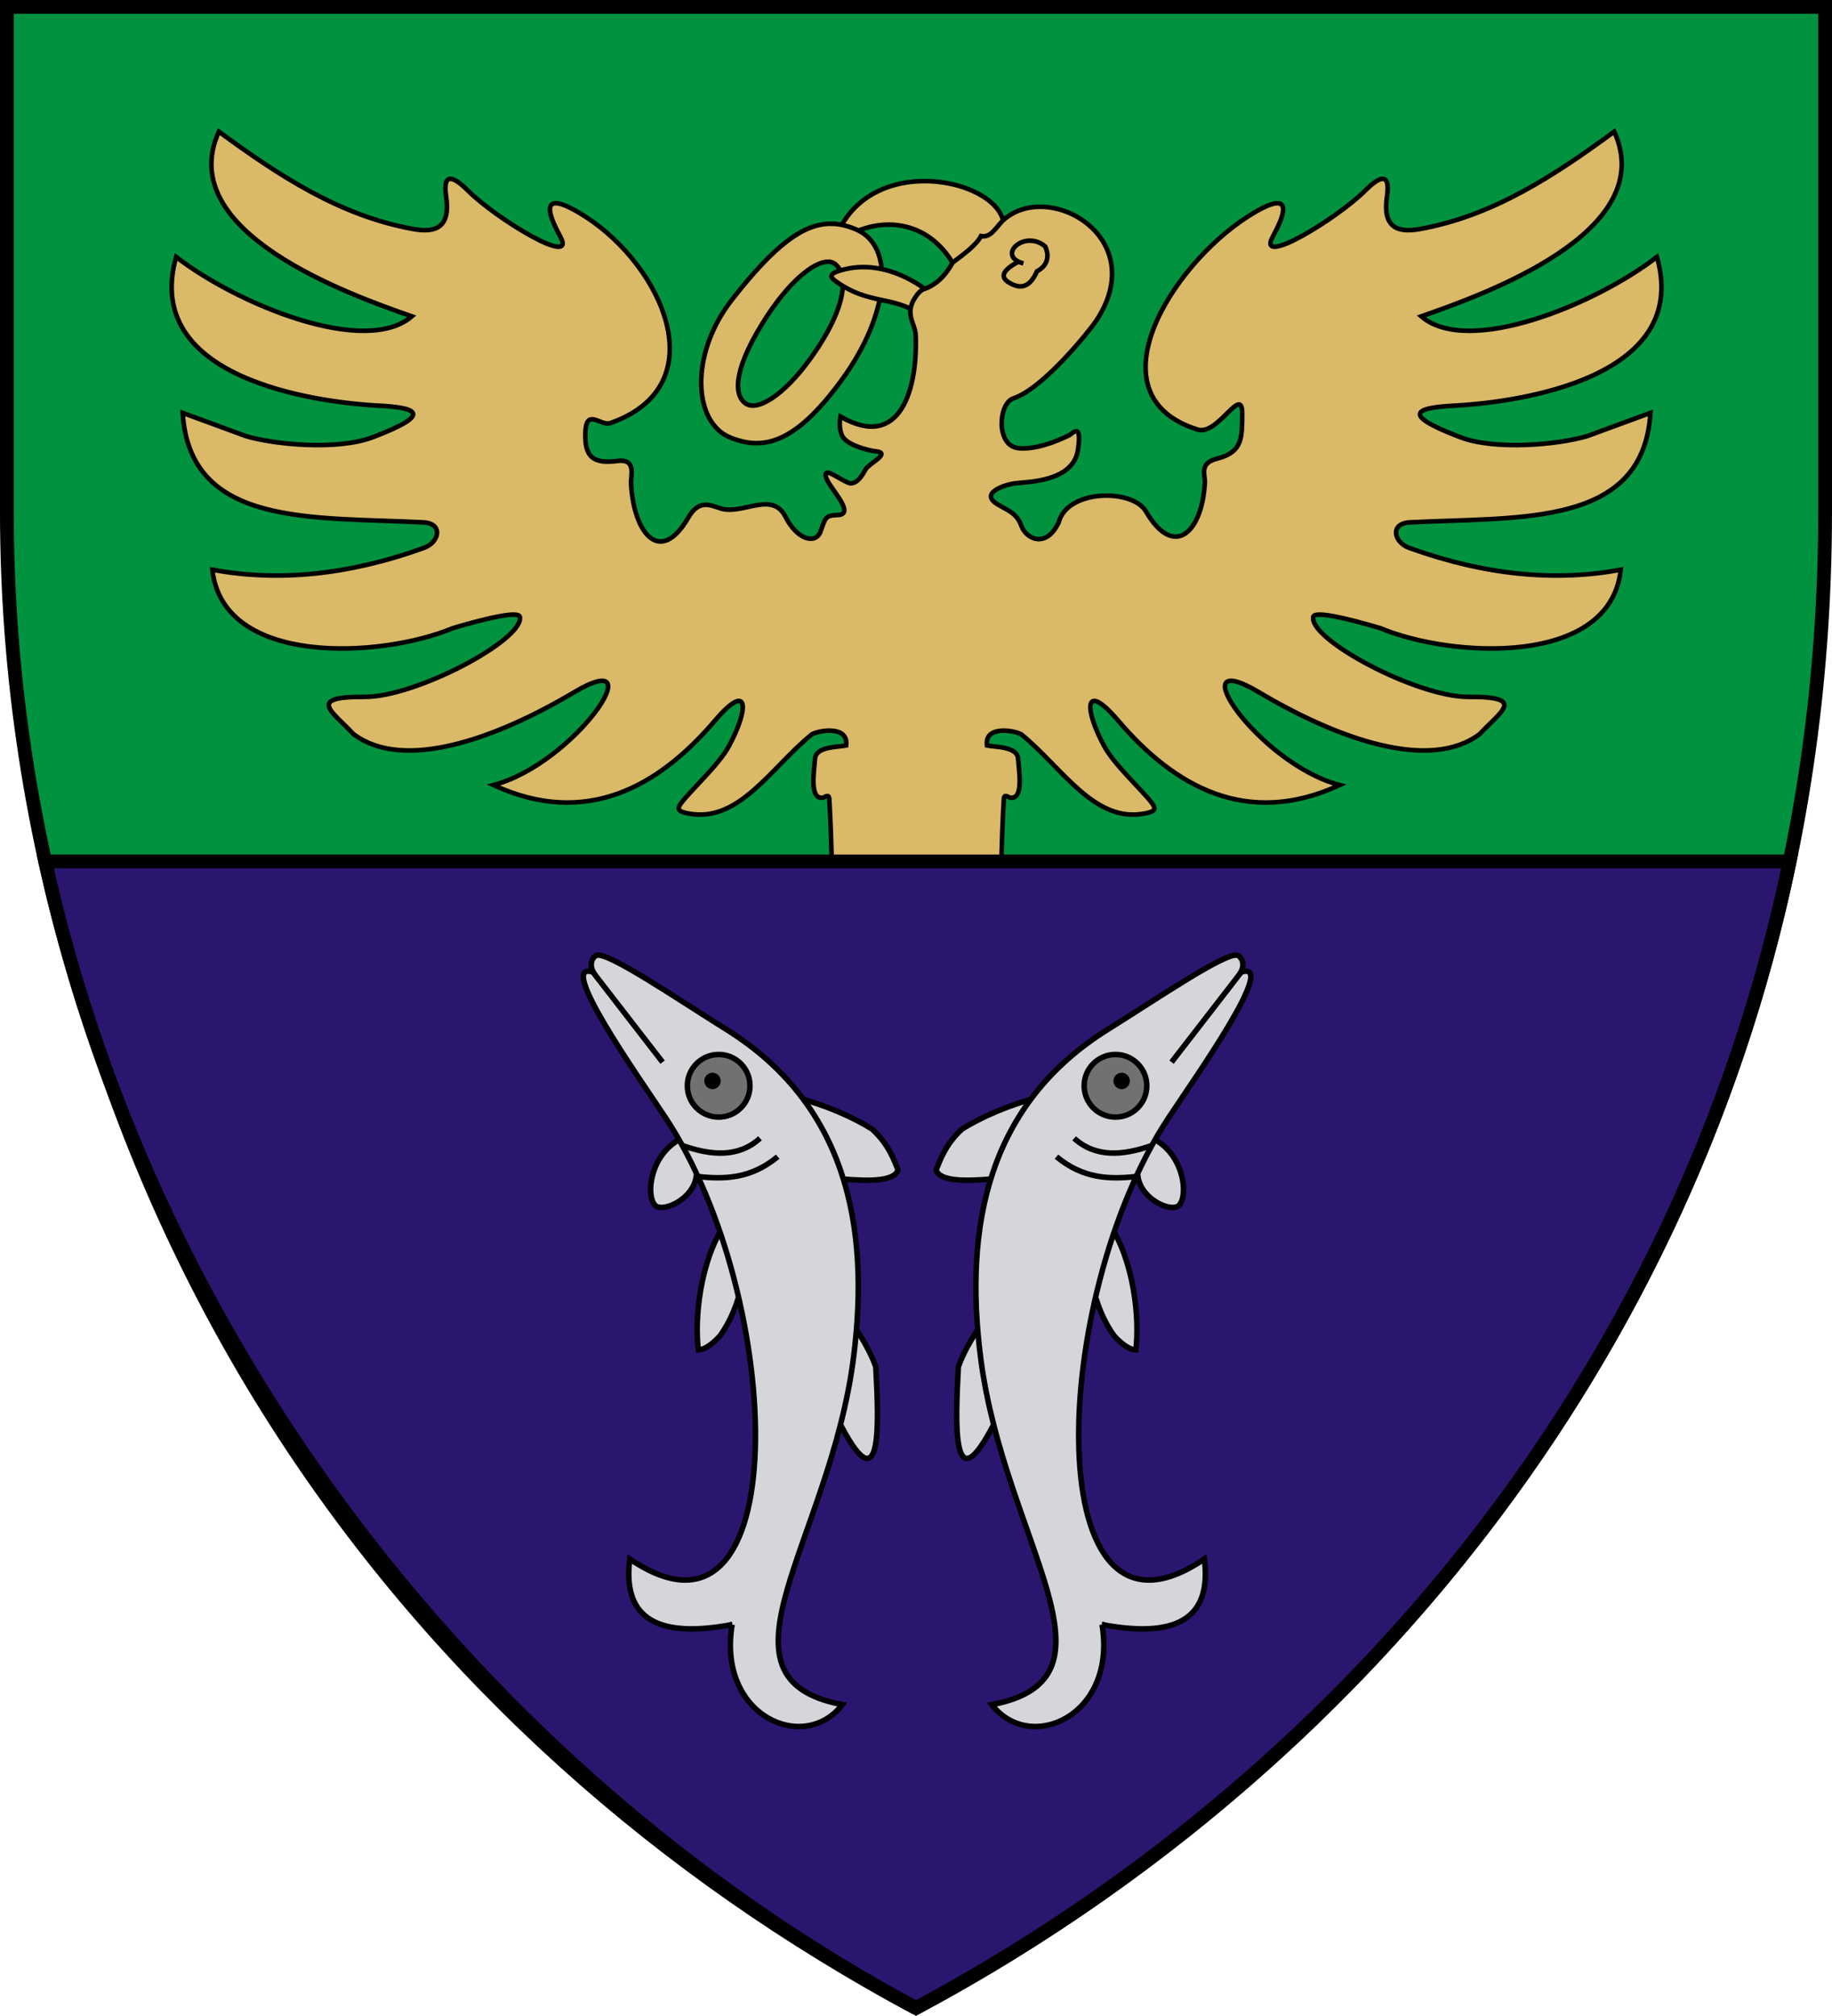
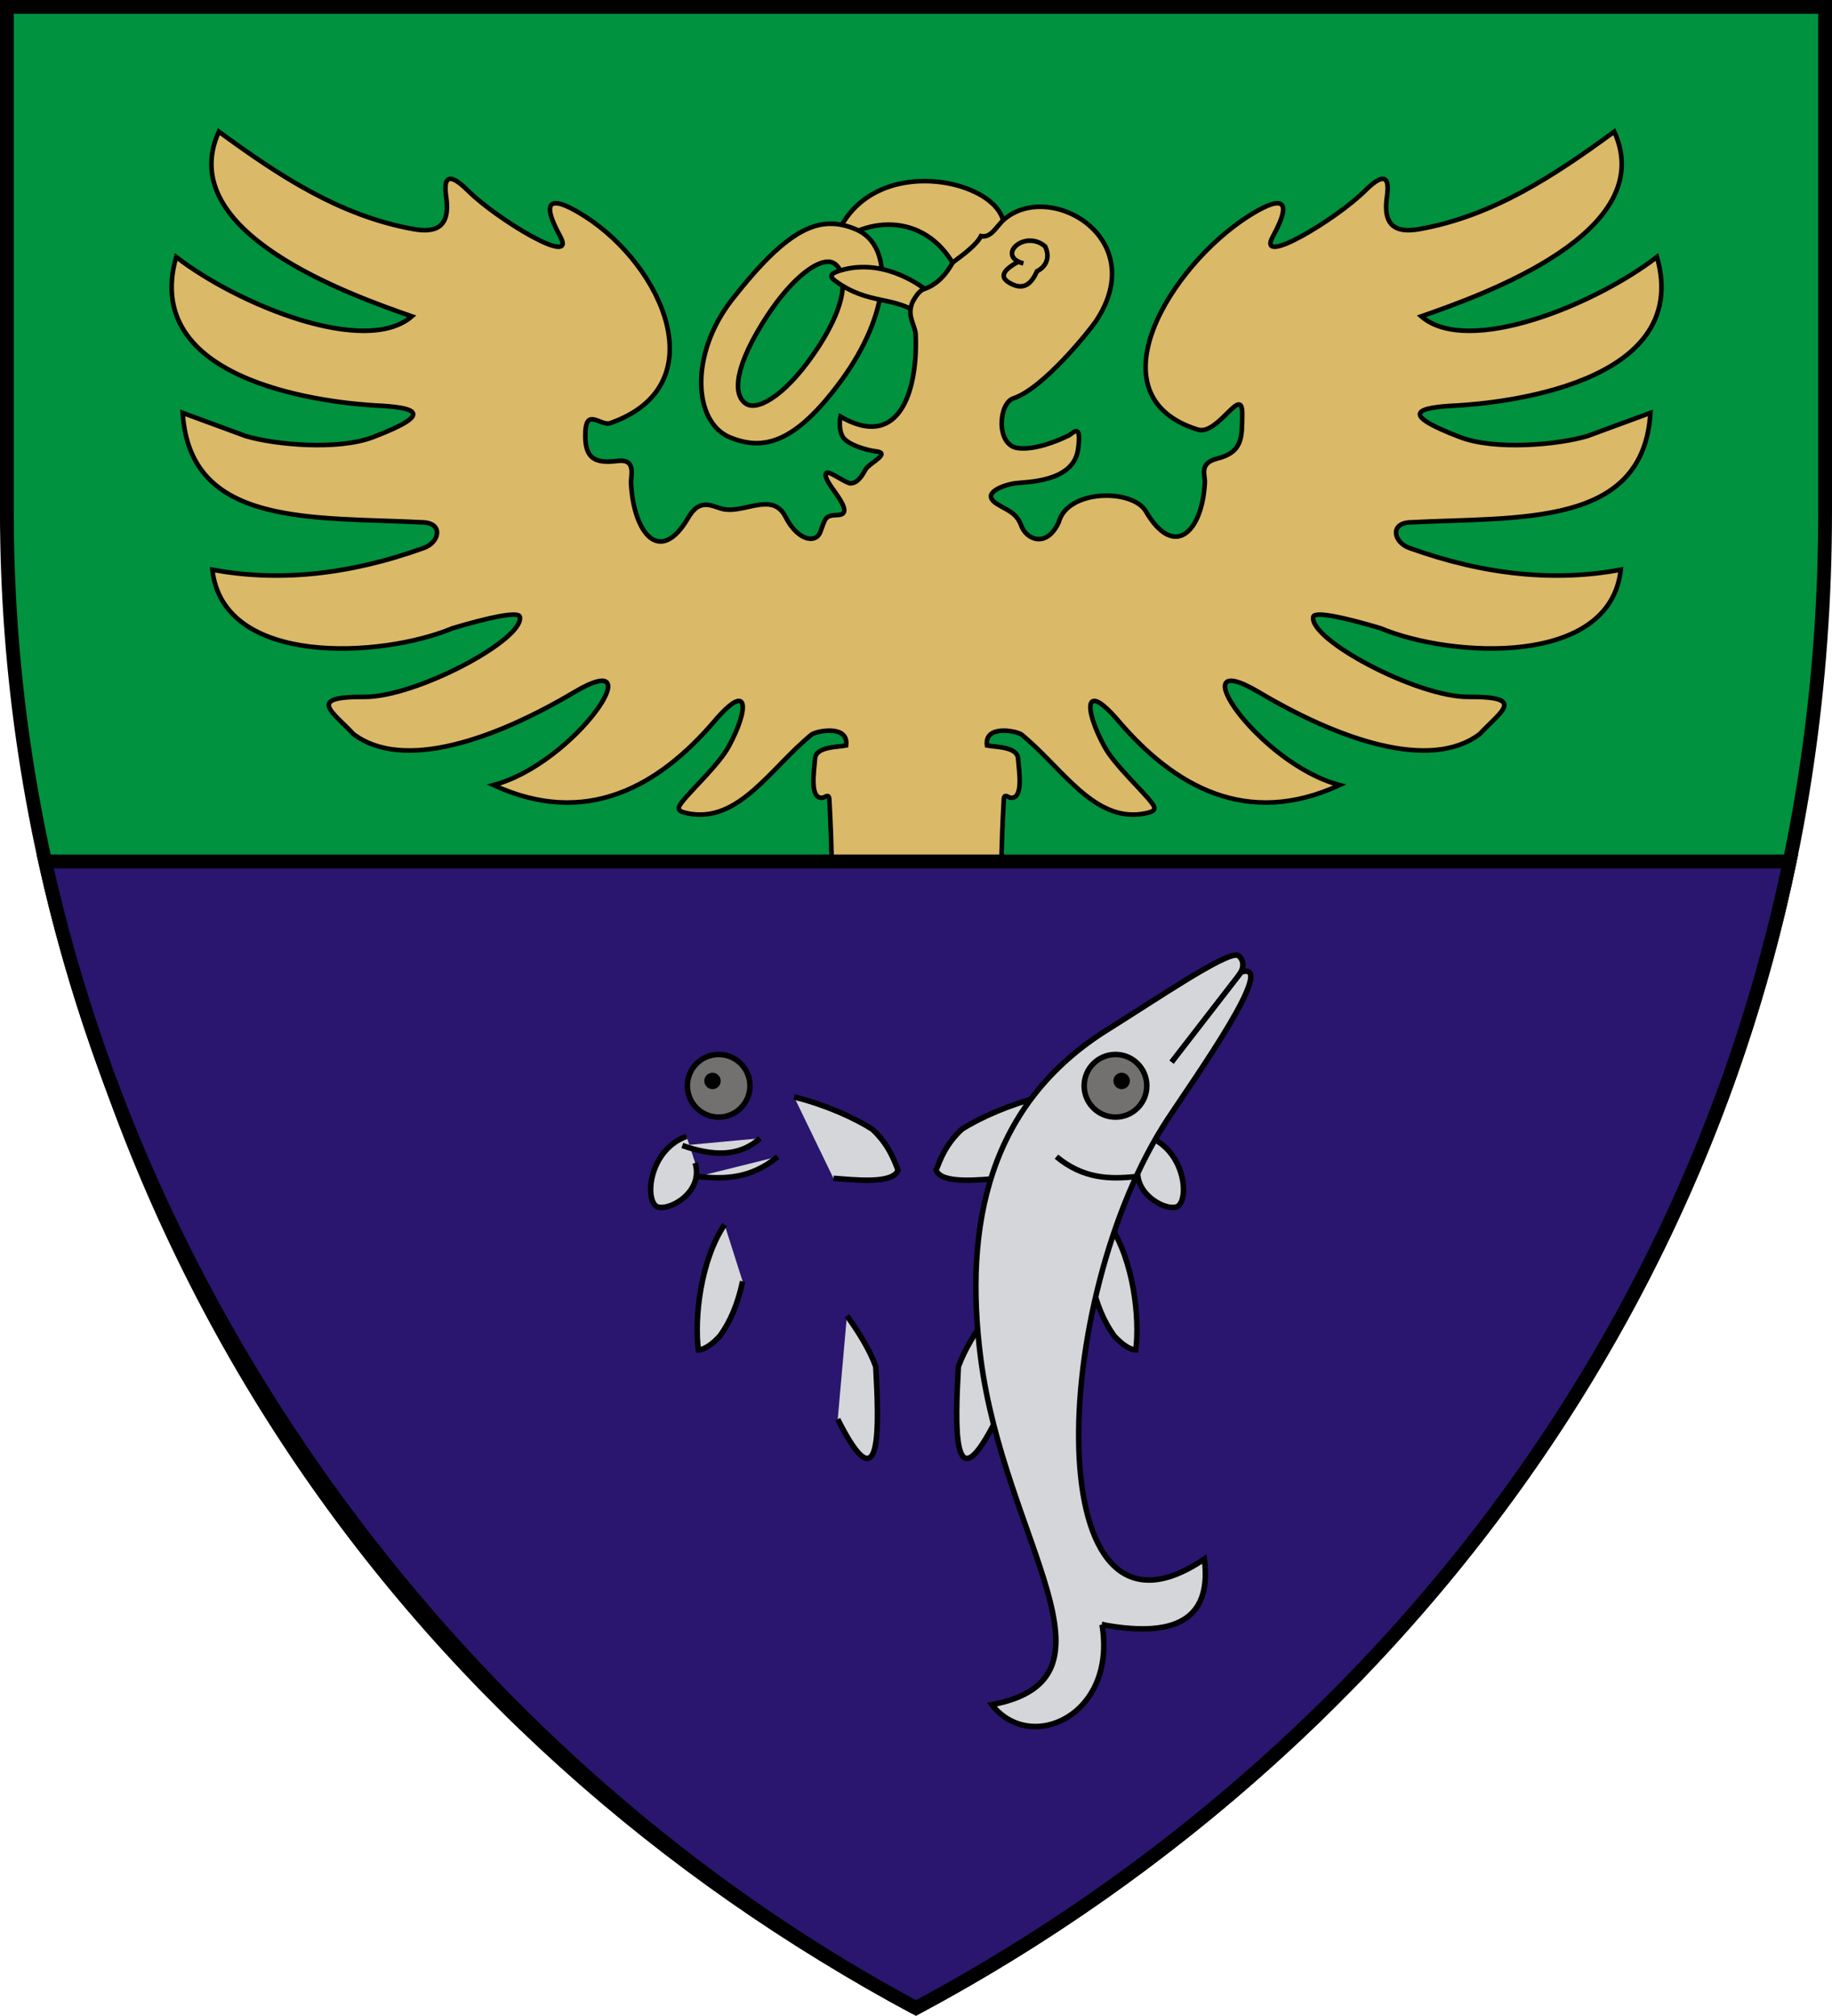
<svg xmlns="http://www.w3.org/2000/svg" xmlns:ns1="http://sodipodi.sourceforge.net/DTD/sodipodi-0.dtd" xmlns:ns2="http://www.inkscape.org/namespaces/inkscape" ns1:docname="HUN_Abádszalók_Címer.svg" ns2:version="0.48.5 r10040" version="1.1" id="svg2" height="2193.906" width="1994.719">
  <ns1:namedview id="base" pagecolor="#ffffff" bordercolor="#666666" borderopacity="1.0" ns2:pageopacity="0.0" ns2:pageshadow="2" ns2:zoom="0.24748737" ns2:cx="1199.2786" ns2:cy="1267.0317" ns2:document-units="px" ns2:current-layer="layer1" showgrid="false" showborder="true" ns2:window-width="1280" ns2:window-height="972" ns2:window-x="-8" ns2:window-y="-8" ns2:window-maximized="1" ns2:object-paths="true" ns2:snap-intersection-paths="true" ns2:object-nodes="true" ns2:snap-smooth-nodes="true" showguides="true" ns2:guide-bbox="true" ns2:snap-global="false" fit-margin-top="0" fit-margin-left="0" fit-margin-right="0" fit-margin-bottom="0">
    <ns1:guide orientation="1,0" position="3177.117,326.345" id="guide3931" />
    <ns1:guide orientation="1,0" position="997.117,8.509" id="guide4708" />
  </ns1:namedview>
  <defs id="defs4" />
  <g ns2:groupmode="layer" id="layer4" ns2:label="RASZTER" transform="translate(2347.781,462.656)" />
  <g id="layer1" ns2:groupmode="layer" ns2:label="Layer 1" transform="translate(2347.781,462.656)">
    <g id="g5759">
      <path ns1:nodetypes="cccc" ns2:connector-curvature="0" id="path5645" d="m -1350.665,-455.147 -989.615,0 0,549.523 c 22.961,783.024 441.924,1335.715 989.615,1628.366" style="color:#000000;fill:none;stroke:#000000;stroke-width:15;stroke-linecap:butt;stroke-linejoin:miter;stroke-miterlimit:4;stroke-opacity:1;stroke-dasharray:none;stroke-dashoffset:0;marker:none;visibility:visible;display:inline;overflow:visible;enable-background:accumulate" />
      <path ns1:nodetypes="cccccc" ns2:connector-curvature="0" id="path5649" d="m -360.563,94.376 0,-549.523 -1979.716,0 0,549.523 c 0,720.173 441.924,1335.715 989.858,1628.366 547.934,-292.651 989.858,-868.194 989.858,-1628.366 z" style="color:#000000;fill:#00923f;fill-opacity:1;stroke:#000000;stroke-width:15;stroke-linecap:butt;stroke-linejoin:miter;stroke-miterlimit:4;stroke-opacity:1;stroke-dasharray:none;stroke-dashoffset:0;marker:none;visibility:visible;display:inline;overflow:visible;enable-background:accumulate" />
      <g transform="translate(-2180,1060)" id="g5752">
        <path style="color:#000000;fill:#dab968;fill-opacity:1;stroke:#000000;stroke-width:5;stroke-linecap:butt;stroke-linejoin:miter;stroke-miterlimit:4;stroke-opacity:1;stroke-dasharray:none;stroke-dashoffset:0;marker:none;visibility:visible;display:inline;overflow:visible;enable-background:accumulate" d="m 877.131,-1221.271 c -28.059,-67.451 -95.003,-69.764 -137.886,-33.84 32.819,-112.378 201.142,-69.665 184.858,-13.637" id="path5740" ns2:connector-curvature="0" ns1:nodetypes="ccc" />
        <path ns2:connector-curvature="0" style="fill:#dab968;fill-opacity:1;stroke:#000000;stroke-width:5;stroke-linecap:square;stroke-linejoin:miter;stroke-miterlimit:4;stroke-opacity:1;stroke-dasharray:none;stroke-dashoffset:0" d="m 3084.531,-816.469 c -30.196,0.022 -61.349,23.634 -107.344,82.375 -46.67,59.604 -42.472,133.924 -2.188,150.219 35.477,14.35 70.148,7.832 121.719,-62.938 51.57,-70.769 58.476,-144.895 15.687,-163.375 -9.463,-4.087 -18.631,-6.288 -27.875,-6.281 z m -2.969,41.312 c 2.202,0.007 4.154,0.461 5.812,1.344 13.272,7.061 19.081,36.856 -16.062,91.062 -33.121,51.088 -64.728,69.842 -78,62.781 -13.272,-7.061 -17.46,-32.709 16.969,-88.344 28.035,-45.302 55.869,-66.89 71.281,-66.844 z" transform="translate(-2347.781,-462.656)" id="path5749" />
        <path style="color:#000000;fill:#dab968;fill-opacity:1;stroke:#000000;stroke-width:5;stroke-linecap:butt;stroke-linejoin:miter;stroke-miterlimit:4;stroke-opacity:1;stroke-dasharray:none;stroke-dashoffset:0;marker:none;visibility:visible;display:inline;overflow:visible;enable-background:accumulate" d="m 844.301,-1204.098 c -14.743,-12.574 -54.917,-37.818 -98.816,-23.652 -10.451,3.373 -9.162,6.884 -4.219,10.52 37.179,27.347 63.543,15.631 93.439,37.376" id="path5742" ns2:connector-curvature="0" ns1:nodetypes="cssc" />
        <path ns1:nodetypes="cssssssssccsssssssssccccscccsccsscscssssccscsccscsccsssscscssccscccsccccsssssssssssssssssscsccccccc" ns2:connector-curvature="0" id="path5738" d="m 924.254,-1282.711 c 49.367,-45.166 162.008,18.404 101.254,109.583 -5.899,8.853 -56.82,73.161 -89.892,84.045 -16.193,5.329 -19.36,50.889 4.811,54.119 17.581,2.35 41.63,-6.857 56.007,-14.024 3.592,-1.79 14.122,-15.206 9.519,15.861 -5.303,35.787 -57.18,34.835 -68.442,36.468 -12.88,1.868 -38.157,10.823 -19.846,22.433 11.458,7.265 21.33,9.243 26.744,24.121 5.079,13.958 26.763,24.943 40.493,-3.857 9.263,-36.321 79.987,-36.84 94.771,-12.489 30.88,53.227 61.587,23.037 64.415,-30.947 0.436,-8.317 -6.652,-21.095 13.428,-26.116 28.368,-7.094 26.878,-23.993 27.274,-47.748 0.581,-34.764 -26.173,23.136 -48.487,16.162 -117.328,-36.666 -29.389,-178.011 54.548,-231.83 31.638,-20.286 52.509,-24.562 27.274,21.718 -18.835,34.543 69.994,-19.598 100.005,-49.498 14.091,-14.039 28.597,-23.354 24.244,6.061 -4.786,32.338 10.044,39.872 35.355,35.355 80.456,-14.358 146.84,-58.341 212.132,-106.066 49.833,109.545 -143.259,177.681 -210.112,201.02 50.956,44.019 189.665,-12.96 256.599,-64.67 40.159,141.305 -178.246,159.352 -216.698,161.645 -43.919,2.039 -66.394,8.321 2.582,34.564 38.024,14.467 106.325,8.263 138.334,-1.229 l 68.69,-25.254 c -7.795,124.904 -141.589,112.95 -262.64,119.198 -21.31,1.511 -16.745,21.743 0,27.779 83.674,30.161 160.08,36.744 230.315,23.739 -11.545,106.064 -184.738,95.879 -261.63,63.64 -39.896,-11.885 -71.753,-18.674 -73.115,-12.462 -5.387,24.567 112.992,87.608 169.079,87.213 63.882,-0.45 34.911,15.856 12.122,40.406 -54.188,40.97 -154.022,5.802 -240.345,-45.457 -88.916,-52.799 -0.964,77.705 87.811,101.015 -100.787,46.62 -179.95,1.575 -240.896,-69.874 -38.117,-44.685 -37.402,-12.827 -15.203,27.978 10.795,19.842 40.604,46.955 51.449,61.155 5.329,6.977 3.612,9.513 -7.421,11.658 -55.277,10.748 -89.795,-49.805 -134.537,-86.097 -7.135,-4.251 -40.304,-10.236 -37.376,12.122 8.502,1.81 32.814,0.948 33.84,14.142 1.12,14.408 6.141,44.175 -8.047,42.704 -2.747,-0.167 -7.088,-5.248 -7.484,1.869 -2.996,53.958 -2.563,80.634 -4.041,117.683 -65.32,23.361 -116.575,13.059 -181.894,0 -1.478,-37.049 -1.044,-63.725 -4.041,-117.683 -0.395,-7.117 -4.737,-2.035 -7.484,-1.869 -14.188,1.47 -9.168,-28.296 -8.047,-42.704 1.026,-13.194 25.338,-12.332 33.84,-14.142 2.928,-22.358 -30.241,-16.372 -37.376,-12.122 -44.743,36.291 -79.26,96.845 -134.537,86.097 -11.033,-2.145 -12.749,-4.681 -7.421,-11.658 10.845,-14.2 40.654,-41.313 51.449,-61.155 22.199,-40.805 22.914,-72.663 -15.203,-27.978 -60.946,71.449 -140.109,116.493 -240.896,69.874 88.776,-23.31 176.727,-153.814 87.811,-101.015 -86.323,51.259 -186.156,86.427 -240.345,45.457 -22.789,-24.55 -51.76,-40.856 12.122,-40.406 56.088,0.395 174.467,-62.647 169.079,-87.213 -1.362,-6.212 -33.219,0.577 -73.115,12.462 -76.891,32.239 -250.084,42.424 -261.63,-63.64 70.234,13.006 146.641,6.422 230.315,-23.739 16.745,-6.036 21.31,-26.269 0,-27.779 -121.05,-6.248 -254.845,5.706 -262.64,-119.198 l 68.69,25.254 c 32.009,9.492 100.31,15.696 138.334,1.229 68.976,-26.243 46.501,-32.525 2.582,-34.564 -38.452,-2.293 -256.857,-20.339 -216.698,-161.645 66.934,51.711 205.643,108.689 256.599,64.67 -66.853,-23.34 -259.945,-91.475 -210.112,-201.02 65.292,47.725 131.676,91.708 212.132,106.066 25.311,4.517 40.141,-3.018 35.355,-35.355 -4.353,-29.415 10.153,-20.1 24.244,-6.061 30.011,29.9 118.84,84.04 100.005,49.498 -25.235,-46.281 -4.364,-42.004 27.274,-21.718 83.937,53.819 143.226,183.948 27.274,224.759 -11.203,3.943 -27.855,-19.611 -27.274,15.152 0.397,23.755 11.028,29.037 35.355,26.029 20.542,-2.54 14.002,16.284 14.438,24.601 2.828,53.984 31.515,90.235 62.395,37.008 11.681,-20.134 23.869,-13.442 35.294,-9.856 23.738,7.45 55.96,-19.84 70.588,9.214 12.72,25.264 32.889,29.936 37.968,15.979 5.414,-14.879 5.1,-17.691 18.662,-18.06 18.311,-0.498 -3.069,-23.888 -9.744,-35.059 -5.201,-8.704 -3.719,-12.339 0.754,-10.709 6.604,2.408 19.182,11.361 23.194,11.28 7.811,-0.157 12.879,-9.043 16.28,-15.199 3.694,-6.685 29.624,-18.249 9.862,-19.774 -8.227,-1.238 -28.14,-6.385 -34.343,-15.028 -2.897,-4.036 -4.788,-12.989 -2.91,-22.649 66.325,38.255 84.608,-32.224 81.822,-90.409 -1.524,-11.397 -9.864,-19.872 -3.03,-34.85 4.953,-9.009 9.018,-12.69 12.627,-13.637 13.106,-4.633 23.088,-14.734 30.81,-28.789 12.866,-9.596 25.822,-19.193 30.81,-28.789 10.552,2.164 15.89,-8.948 23.89,-16.994 z" style="color:#000000;fill:#dab968;fill-opacity:1;stroke:#000000;stroke-width:5;stroke-linecap:butt;stroke-linejoin:miter;stroke-miterlimit:4;stroke-opacity:1;stroke-dasharray:none;stroke-dashoffset:0;marker:none;visibility:visible;display:inline;overflow:visible;enable-background:accumulate" />
        <path style="color:#000000;fill:#dab968;fill-opacity:1;stroke:#000000;stroke-width:5;stroke-linecap:butt;stroke-linejoin:miter;stroke-miterlimit:4;stroke-opacity:1;stroke-dasharray:none;stroke-dashoffset:0;marker:none;visibility:visible;display:inline;overflow:visible;enable-background:accumulate" d="m 946.504,-1235.893 c -30.189,-8.284 1.417,-37.53 23.737,-18.528 5.772,12.478 0.693,22.131 -8.88,26.957 -5.413,12.047 -13.681,22.615 -30.572,12.329 -10.274,-6.257 -6.596,-13.747 10.714,-22.9" id="path5744" ns2:connector-curvature="0" ns1:nodetypes="cccsc" />
      </g>
      <path ns2:connector-curvature="0" id="rect5651" d="m -2298.571,474.906 c 122.258,552.465 499.687,1008.317 948.156,1247.844 452.322,-241.585 832.378,-675.979 951.25,-1247.844 l -1899.406,0 z" style="fill:#2a166f;fill-opacity:1;stroke:#000000;stroke-width:15;stroke-linecap:square;stroke-linejoin:miter;stroke-miterlimit:4;stroke-opacity:1;stroke-dasharray:none;stroke-dashoffset:0" />
      <g transform="translate(-2180,0)" id="g5712">
        <g id="g5678" transform="translate(840,0)">
          <path ns1:nodetypes="csc" ns2:connector-curvature="0" id="path5670" d="m -260.281,774.107 c -39.379,14.421 -45.272,64.621 -33.929,75.357 9.382,8.88 53.452,-11.874 43.357,-46.428" style="color:#000000;fill:#d5d6da;fill-opacity:1;stroke:#000000;stroke-width:6;stroke-linecap:butt;stroke-linejoin:miter;stroke-miterlimit:4;stroke-opacity:1;stroke-dasharray:none;stroke-dashoffset:0;marker:none;visibility:visible;display:inline;overflow:visible;enable-background:accumulate" />
          <path ns1:nodetypes="cccc" ns2:connector-curvature="0" id="path5672" d="m -218.853,870.179 c -26.448,39.314 -32.986,102.429 -28.572,136.429 6.702,-0.101 15.661,-6.593 23.596,-15.336 11.09,-15.472 19.151,-33.964 24.618,-59.307" style="color:#000000;fill:#d5d6da;fill-opacity:1;stroke:#000000;stroke-width:6;stroke-linecap:butt;stroke-linejoin:miter;stroke-miterlimit:4;stroke-opacity:1;stroke-dasharray:none;stroke-dashoffset:0;marker:none;visibility:visible;display:inline;overflow:visible;enable-background:accumulate" />
          <path ns1:nodetypes="cccc" ns2:connector-curvature="0" id="path5674" d="m -143.138,731.25 c 32.915,8.204 64.599,22.07 85.104,35.117 17.64,16.275 23.588,33.169 28.11,44.526 -5.873,15.691 -47.662,10.483 -70.357,8.929" style="color:#000000;fill:#d5d6da;fill-opacity:1;stroke:#000000;stroke-width:6;stroke-linecap:butt;stroke-linejoin:miter;stroke-miterlimit:4;stroke-opacity:1;stroke-dasharray:none;stroke-dashoffset:0;marker:none;visibility:visible;display:inline;overflow:visible;enable-background:accumulate" />
          <path ns1:nodetypes="ccc" ns2:connector-curvature="0" id="path5676" d="m -85.638,969.393 c 12.658,17.711 24.459,36.161 31.428,55.429 3.197,60.839 7.893,155.811 -41.428,57.143" style="color:#000000;fill:#d5d6da;fill-opacity:1;stroke:#000000;stroke-width:6;stroke-linecap:butt;stroke-linejoin:miter;stroke-miterlimit:4;stroke-opacity:1;stroke-dasharray:none;stroke-dashoffset:0;marker:none;visibility:visible;display:inline;overflow:visible;enable-background:accumulate" />
-           <path ns1:nodetypes="ccscssscc" ns2:connector-curvature="0" id="path5657" d="m -210.638,1305.536 c -89.388,16.844 -118.848,-12.969 -111.429,-71.428 181.099,123.356 170.123,-281.721 39.214,-479.857 -29.378,-44.465 -121.041,-173.536 -78.857,-158.714 -5.466,-9.711 0.047,-17.607 3.788,-18.524 13.217,-3.24 87.159,47.207 140.854,80.667 130.129,81.091 157.094,213.158 138.56,357.729 -25.508,198.974 -163.265,348.688 -12.132,377.271 -41.74,54.044 -136.533,12.197 -120,-87.143 z" style="color:#000000;fill:#d5d6da;fill-opacity:1;stroke:#000000;stroke-width:6;stroke-linecap:butt;stroke-linejoin:miter;stroke-miterlimit:4;stroke-opacity:1;stroke-dasharray:none;stroke-dashoffset:0;marker:none;visibility:visible;display:inline;overflow:visible;enable-background:accumulate" />
-           <path ns1:nodetypes="cc" ns2:connector-curvature="0" id="path5659" d="m -362.067,595.536 75.714,97.857" style="color:#000000;fill:#d5d6da;fill-opacity:1;stroke:#000000;stroke-width:6;stroke-linecap:butt;stroke-linejoin:miter;stroke-miterlimit:4;stroke-opacity:1;stroke-dasharray:none;stroke-dashoffset:0;marker:none;visibility:visible;display:inline;overflow:visible;enable-background:accumulate" />
          <path style="fill:#72716f;fill-opacity:1;stroke:#000000;stroke-width:6;stroke-linecap:square;stroke-linejoin:miter;stroke-miterlimit:4;stroke-opacity:1;stroke-dasharray:none;stroke-dashoffset:0" d="m -191.187,719.107 c 0,18.83 -15.265,34.095 -34.094,34.095 -18.83,0 -34.094,-15.265 -34.094,-34.095 0,-18.83 15.265,-34.094 34.094,-34.094 18.83,0 34.094,15.265 34.094,34.094 z" id="path5664" ns2:connector-curvature="0" />
          <path ns1:nodetypes="cc" ns2:connector-curvature="0" id="path5666" d="m -264.853,784.105 c 31.823,11.106 61.28,13.269 84.572,-7.855" style="color:#000000;fill:#d5d6da;fill-opacity:1;stroke:#000000;stroke-width:6;stroke-linecap:butt;stroke-linejoin:miter;stroke-miterlimit:4;stroke-opacity:1;stroke-dasharray:none;stroke-dashoffset:0;marker:none;visibility:visible;display:inline;overflow:visible;enable-background:accumulate" />
          <path ns1:nodetypes="cc" ns2:connector-curvature="0" id="path5668" d="m -247.854,817.848 c 28.953,3.227 57.906,2.463 86.858,-21.598" style="color:#000000;fill:#d5d6da;fill-opacity:1;stroke:#000000;stroke-width:6;stroke-linecap:butt;stroke-linejoin:miter;stroke-miterlimit:4;stroke-opacity:1;stroke-dasharray:none;stroke-dashoffset:0;marker:none;visibility:visible;display:inline;overflow:visible;enable-background:accumulate" />
          <path ns2:connector-curvature="0" id="path5661" d="m -226.05,713.821 c 0,3.283 -2.662,5.945 -5.945,5.945 -3.283,0 -5.945,-2.662 -5.945,-5.945 0,-3.283 2.662,-5.945 5.945,-5.945 3.283,0 5.945,2.662 5.945,5.945 z" style="fill:#000000;fill-opacity:1;stroke:#000000;stroke-width:6;stroke-linecap:square;stroke-linejoin:miter;stroke-miterlimit:4;stroke-opacity:1;stroke-dasharray:none;stroke-dashoffset:0" />
        </g>
        <g transform="matrix(-1,0,0,1,821.493,0)" id="g5690">
          <path style="color:#000000;fill:#d5d6da;fill-opacity:1;stroke:#000000;stroke-width:6;stroke-linecap:butt;stroke-linejoin:miter;stroke-miterlimit:4;stroke-opacity:1;stroke-dasharray:none;stroke-dashoffset:0;marker:none;visibility:visible;display:inline;overflow:visible;enable-background:accumulate" d="m -260.281,774.107 c -39.379,14.421 -45.272,64.621 -33.929,75.357 9.382,8.88 53.452,-11.874 43.357,-46.428" id="path5692" ns2:connector-curvature="0" ns1:nodetypes="csc" />
          <path style="color:#000000;fill:#d5d6da;fill-opacity:1;stroke:#000000;stroke-width:6;stroke-linecap:butt;stroke-linejoin:miter;stroke-miterlimit:4;stroke-opacity:1;stroke-dasharray:none;stroke-dashoffset:0;marker:none;visibility:visible;display:inline;overflow:visible;enable-background:accumulate" d="m -218.853,870.179 c -26.448,39.314 -32.986,102.429 -28.572,136.429 6.702,-0.101 15.661,-6.593 23.596,-15.336 11.09,-15.472 19.151,-33.964 24.618,-59.307" id="path5694" ns2:connector-curvature="0" ns1:nodetypes="cccc" />
          <path style="color:#000000;fill:#d5d6da;fill-opacity:1;stroke:#000000;stroke-width:6;stroke-linecap:butt;stroke-linejoin:miter;stroke-miterlimit:4;stroke-opacity:1;stroke-dasharray:none;stroke-dashoffset:0;marker:none;visibility:visible;display:inline;overflow:visible;enable-background:accumulate" d="m -143.138,731.25 c 32.915,8.204 64.599,22.07 85.104,35.117 17.64,16.275 23.588,33.169 28.11,44.526 -5.873,15.691 -47.662,10.483 -70.357,8.929" id="path5696" ns2:connector-curvature="0" ns1:nodetypes="cccc" />
          <path style="color:#000000;fill:#d5d6da;fill-opacity:1;stroke:#000000;stroke-width:6;stroke-linecap:butt;stroke-linejoin:miter;stroke-miterlimit:4;stroke-opacity:1;stroke-dasharray:none;stroke-dashoffset:0;marker:none;visibility:visible;display:inline;overflow:visible;enable-background:accumulate" d="m -85.638,969.393 c 12.658,17.711 24.459,36.161 31.428,55.429 3.197,60.839 7.893,155.811 -41.428,57.143" id="path5698" ns2:connector-curvature="0" ns1:nodetypes="ccc" />
          <path style="color:#000000;fill:#d5d6da;fill-opacity:1;stroke:#000000;stroke-width:6;stroke-linecap:butt;stroke-linejoin:miter;stroke-miterlimit:4;stroke-opacity:1;stroke-dasharray:none;stroke-dashoffset:0;marker:none;visibility:visible;display:inline;overflow:visible;enable-background:accumulate" d="m -210.638,1305.536 c -89.388,16.844 -118.848,-12.969 -111.429,-71.428 181.099,123.356 170.123,-281.721 39.214,-479.857 -29.378,-44.465 -121.041,-173.536 -78.857,-158.714 -5.466,-9.711 0.047,-17.607 3.788,-18.524 13.217,-3.24 87.159,47.207 140.854,80.667 130.129,81.091 157.094,213.158 138.56,357.729 -25.508,198.974 -163.265,348.688 -12.132,377.271 -41.74,54.044 -136.533,12.197 -120,-87.143 z" id="path5700" ns2:connector-curvature="0" ns1:nodetypes="ccscssscc" />
          <path style="color:#000000;fill:#d5d6da;fill-opacity:1;stroke:#000000;stroke-width:6;stroke-linecap:butt;stroke-linejoin:miter;stroke-miterlimit:4;stroke-opacity:1;stroke-dasharray:none;stroke-dashoffset:0;marker:none;visibility:visible;display:inline;overflow:visible;enable-background:accumulate" d="m -362.067,595.536 75.714,97.857" id="path5702" ns2:connector-curvature="0" ns1:nodetypes="cc" />
          <path ns2:connector-curvature="0" id="path5704" d="m -191.187,719.107 c 0,18.83 -15.265,34.095 -34.094,34.095 -18.83,0 -34.094,-15.265 -34.094,-34.095 0,-18.83 15.265,-34.094 34.094,-34.094 18.83,0 34.094,15.265 34.094,34.094 z" style="fill:#72716f;fill-opacity:1;stroke:#000000;stroke-width:6;stroke-linecap:square;stroke-linejoin:miter;stroke-miterlimit:4;stroke-opacity:1;stroke-dasharray:none;stroke-dashoffset:0" />
-           <path style="color:#000000;fill:#d5d6da;fill-opacity:1;stroke:#000000;stroke-width:6;stroke-linecap:butt;stroke-linejoin:miter;stroke-miterlimit:4;stroke-opacity:1;stroke-dasharray:none;stroke-dashoffset:0;marker:none;visibility:visible;display:inline;overflow:visible;enable-background:accumulate" d="m -264.853,784.105 c 31.823,11.106 61.28,13.269 84.572,-7.855" id="path5706" ns2:connector-curvature="0" ns1:nodetypes="cc" />
          <path style="color:#000000;fill:#d5d6da;fill-opacity:1;stroke:#000000;stroke-width:6;stroke-linecap:butt;stroke-linejoin:miter;stroke-miterlimit:4;stroke-opacity:1;stroke-dasharray:none;stroke-dashoffset:0;marker:none;visibility:visible;display:inline;overflow:visible;enable-background:accumulate" d="m -247.854,817.848 c 28.953,3.227 57.906,2.463 86.858,-21.598" id="path5708" ns2:connector-curvature="0" ns1:nodetypes="cc" />
          <path style="fill:#000000;fill-opacity:1;stroke:#000000;stroke-width:6;stroke-linecap:square;stroke-linejoin:miter;stroke-miterlimit:4;stroke-opacity:1;stroke-dasharray:none;stroke-dashoffset:0" d="m -226.05,713.821 c 0,3.283 -2.662,5.945 -5.945,5.945 -3.283,0 -5.945,-2.662 -5.945,-5.945 0,-3.283 2.662,-5.945 5.945,-5.945 3.283,0 5.945,2.662 5.945,5.945 z" id="path5710" ns2:connector-curvature="0" />
        </g>
      </g>
    </g>
  </g>
</svg>